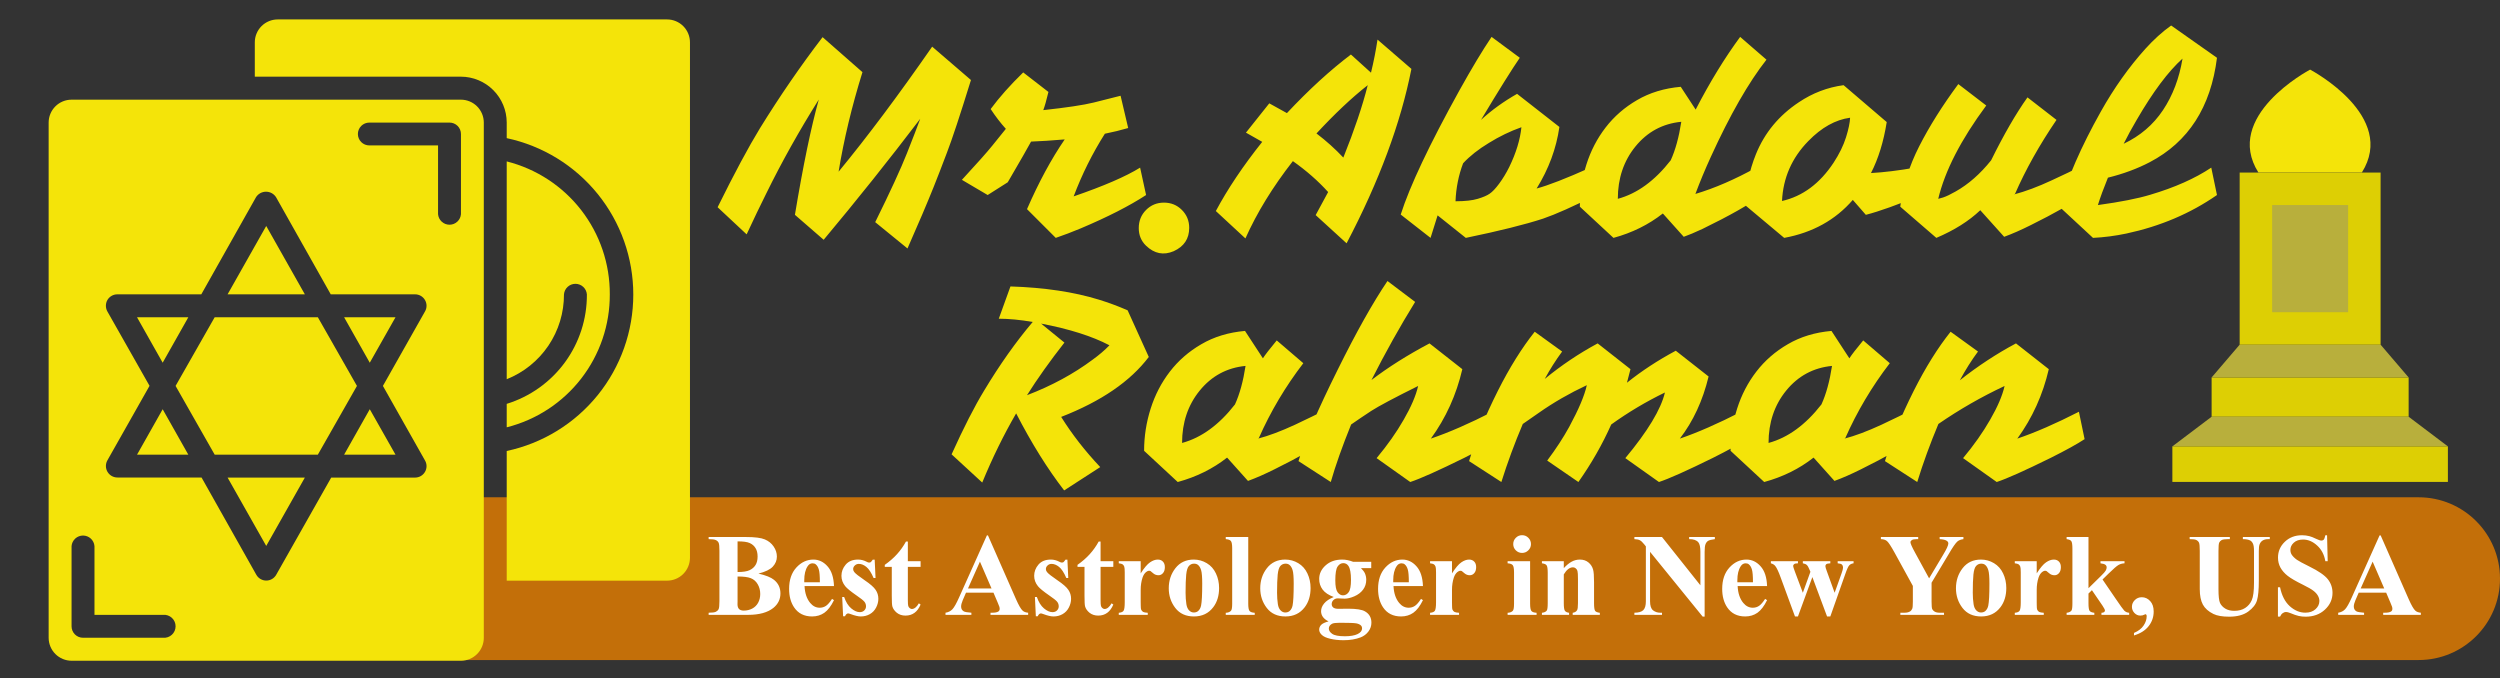
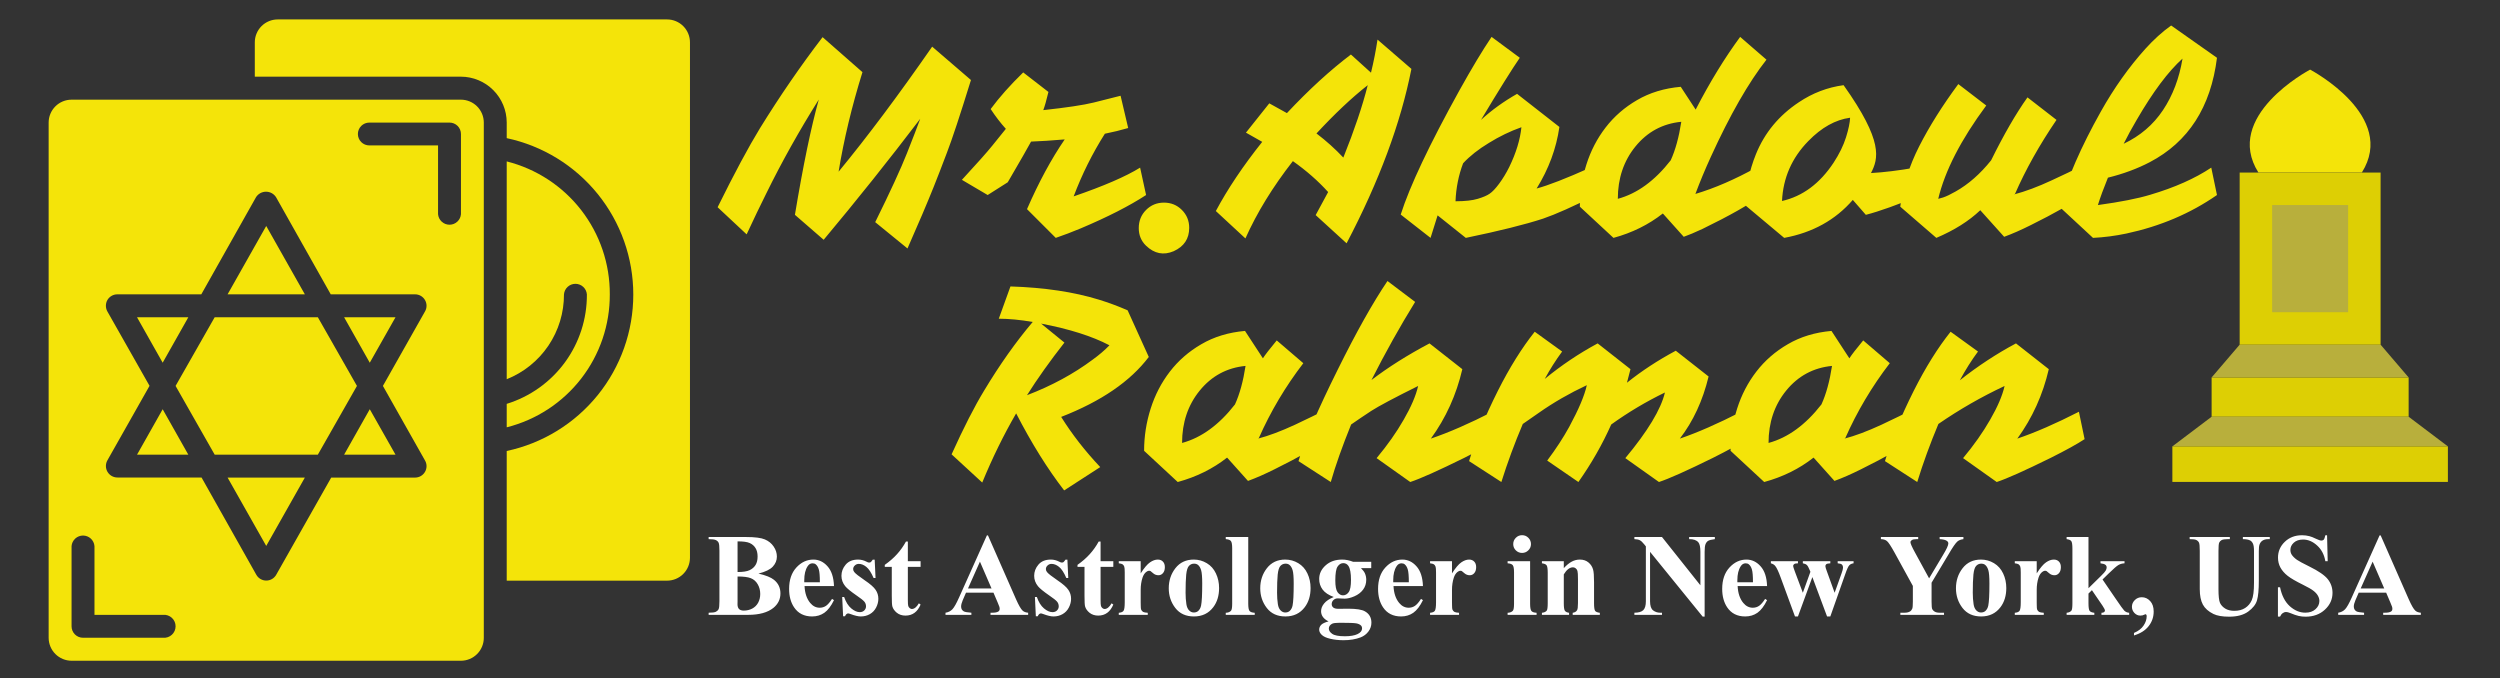
<svg xmlns="http://www.w3.org/2000/svg" width="553" height="150" viewBox="0 0 553 150" fill="none">
  <rect x="0" y="0" width="553" height="150" fill="#333333" stroke="none" />
  <g clip-path="url(#clip0_1797_265)">
-     <path d="M92 110H535C544.941 110 553 118.059 553 128C553 137.941 544.941 146 535 146H92V110Z" fill="#C36F09" />
    <g clip-path="url(#clip1_1797_265)">
      <path d="M70.307 70.175H47.488L38.838 85.365L47.488 100.571H70.307L78.957 85.365L70.307 70.175ZM58.889 49.986L50.342 65.106H67.435L58.889 49.986ZM87.486 100.571L81.794 90.52L76.119 100.571H87.486ZM58.889 120.76L67.435 105.64H50.342L58.889 120.76ZM147.551 4.297H61.432C60.087 4.297 58.798 4.831 57.847 5.782C56.897 6.732 56.363 8.021 56.363 9.366V16.96H101.948C104.636 16.965 107.212 18.035 109.112 19.935C111.012 21.835 112.082 24.411 112.086 27.098V30.558C120.009 32.248 127.112 36.606 132.208 42.904C137.303 49.202 140.084 57.057 140.084 65.158C140.084 73.259 137.303 81.115 132.208 87.413C127.112 93.71 120.009 98.068 112.086 99.758V128.442H147.551C148.217 128.442 148.876 128.311 149.491 128.056C150.106 127.801 150.665 127.428 151.135 126.957C151.606 126.486 151.979 125.928 152.234 125.313C152.489 124.698 152.62 124.038 152.62 123.373V9.383C152.622 8.716 152.493 8.055 152.239 7.438C151.985 6.821 151.612 6.26 151.141 5.788C150.671 5.315 150.111 4.94 149.495 4.684C148.879 4.429 148.218 4.297 147.551 4.297Z" fill="#F4E409" />
      <path d="M87.485 70.182H76.119L81.793 80.233L87.485 70.182ZM134.887 65.113C134.921 58.368 132.694 51.805 128.561 46.474C124.428 41.143 118.627 37.351 112.086 35.703V83.884C115.838 82.389 119.053 79.799 121.312 76.451C123.571 73.103 124.768 69.152 124.749 65.113C124.802 64.477 125.092 63.884 125.561 63.452C126.031 63.02 126.646 62.78 127.284 62.78C127.922 62.78 128.537 63.02 129.006 63.452C129.476 63.884 129.766 64.477 129.818 65.113C129.855 70.519 128.151 75.793 124.957 80.156C121.764 84.518 117.251 87.736 112.086 89.333V94.523C118.626 92.873 124.424 89.08 128.557 83.749C132.69 78.419 134.918 71.858 134.887 65.113Z" fill="#F4E409" />
      <path d="M101.948 146.157C102.614 146.157 103.273 146.026 103.888 145.771C104.503 145.516 105.062 145.143 105.532 144.672C106.003 144.202 106.376 143.643 106.631 143.028C106.886 142.413 107.017 141.754 107.017 141.088V27.116C107.017 26.45 106.886 25.791 106.631 25.176C106.376 24.561 106.003 24.002 105.532 23.532C105.062 23.061 104.503 22.688 103.888 22.433C103.273 22.178 102.614 22.047 101.948 22.047H15.829C14.484 22.047 13.195 22.581 12.244 23.532C11.294 24.482 10.76 25.771 10.76 27.116V141.105C10.769 142.445 11.306 143.728 12.255 144.674C13.205 145.619 14.489 146.153 15.829 146.157H101.948ZM81.69 27.116H99.422C99.755 27.113 100.086 27.177 100.394 27.303C100.703 27.429 100.983 27.615 101.219 27.849C101.456 28.084 101.643 28.363 101.771 28.671C101.899 28.979 101.965 29.308 101.965 29.642V47.374C101.913 48.01 101.623 48.603 101.153 49.035C100.684 49.468 100.069 49.708 99.431 49.708C98.793 49.708 98.178 49.468 97.708 49.035C97.239 48.603 96.949 48.01 96.897 47.374V32.167H81.69C81.02 32.167 80.377 31.901 79.904 31.428C79.43 30.954 79.164 30.311 79.164 29.642C79.164 28.972 79.43 28.329 79.904 27.856C80.377 27.382 81.02 27.116 81.69 27.116ZM23.752 68.895C23.535 68.51 23.422 68.075 23.422 67.632C23.422 67.19 23.535 66.755 23.752 66.37C23.976 65.985 24.297 65.666 24.682 65.445C25.068 65.223 25.505 65.107 25.949 65.107H44.529L56.639 43.603C56.878 43.235 57.205 42.933 57.59 42.724C57.975 42.514 58.407 42.405 58.845 42.405C59.283 42.405 59.715 42.514 60.1 42.724C60.485 42.933 60.812 43.235 61.051 43.603L73.161 65.107H91.828C92.27 65.108 92.704 65.225 93.086 65.447C93.469 65.668 93.786 65.987 94.007 66.37C94.233 66.752 94.351 67.188 94.351 67.632C94.351 68.076 94.233 68.513 94.007 68.895L84.7 85.365L94.007 101.852C94.233 102.235 94.351 102.671 94.351 103.115C94.351 103.559 94.233 103.995 94.007 104.378C93.786 104.76 93.469 105.079 93.086 105.3C92.704 105.522 92.27 105.639 91.828 105.64H73.265L61.103 127.127C60.884 127.52 60.564 127.847 60.176 128.075C59.788 128.302 59.347 128.422 58.897 128.422C58.447 128.422 58.006 128.302 57.618 128.075C57.23 127.847 56.91 127.52 56.691 127.127L44.581 105.623H25.966C25.523 105.623 25.087 105.506 24.702 105.285C24.318 105.064 23.997 104.746 23.774 104.363C23.55 103.98 23.43 103.545 23.426 103.102C23.422 102.658 23.535 102.221 23.752 101.834L33.077 85.348L23.752 68.895ZM15.829 120.795C15.881 120.159 16.171 119.566 16.641 119.134C17.11 118.702 17.725 118.462 18.363 118.462C19.001 118.462 19.616 118.702 20.086 119.134C20.555 119.566 20.845 120.159 20.898 120.795V136.002H36.087C36.437 135.973 36.79 136.017 37.123 136.131C37.455 136.245 37.76 136.427 38.019 136.666C38.278 136.904 38.484 137.193 38.626 137.515C38.767 137.837 38.84 138.185 38.84 138.536C38.84 138.888 38.767 139.236 38.626 139.558C38.484 139.88 38.278 140.169 38.019 140.407C37.76 140.645 37.455 140.827 37.123 140.942C36.79 141.056 36.437 141.1 36.087 141.071H18.355C18.021 141.071 17.691 141.005 17.384 140.877C17.076 140.749 16.797 140.561 16.562 140.325C16.328 140.089 16.142 139.808 16.016 139.5C15.89 139.191 15.826 138.861 15.829 138.528V120.795Z" fill="#F4E409" />
      <path d="M35.983 90.525L30.309 100.576H41.657L35.983 90.525ZM30.309 70.18L35.983 80.231L41.657 70.18H30.309Z" fill="#F4E409" />
    </g>
    <path d="M167.771 126.876C169.404 127.257 170.551 127.718 171.211 128.26C172.159 129.03 172.633 130.029 172.633 131.256C172.633 132.551 172.112 133.622 171.071 134.468C169.793 135.492 167.936 136.004 165.498 136.004H156.751V135.534C157.547 135.534 158.084 135.462 158.363 135.318C158.651 135.166 158.85 134.971 158.96 134.734C159.078 134.497 159.138 133.914 159.138 132.983V121.811C159.138 120.88 159.078 120.296 158.96 120.059C158.85 119.813 158.651 119.619 158.363 119.475C158.076 119.331 157.538 119.259 156.751 119.259V118.789H165.003C166.975 118.789 168.371 118.967 169.192 119.322C170.013 119.669 170.661 120.194 171.135 120.897C171.609 121.591 171.846 122.331 171.846 123.118C171.846 123.948 171.545 124.688 170.944 125.34C170.343 125.983 169.285 126.495 167.771 126.876ZM163.149 126.533C164.351 126.533 165.236 126.398 165.803 126.127C166.378 125.856 166.818 125.475 167.123 124.984C167.428 124.494 167.58 123.867 167.58 123.106C167.58 122.344 167.428 121.722 167.123 121.239C166.827 120.748 166.399 120.376 165.841 120.122C165.282 119.868 164.385 119.746 163.149 119.754V126.533ZM163.149 127.524V133.046L163.137 133.681C163.137 134.138 163.251 134.485 163.479 134.722C163.716 134.95 164.063 135.065 164.521 135.065C165.198 135.065 165.82 134.916 166.387 134.62C166.962 134.316 167.402 133.88 167.707 133.313C168.012 132.737 168.164 132.098 168.164 131.396C168.164 130.592 167.978 129.872 167.605 129.237C167.233 128.594 166.721 128.146 166.069 127.892C165.418 127.638 164.444 127.515 163.149 127.524ZM184.478 129.644H177.965C178.041 131.218 178.46 132.462 179.222 133.376C179.806 134.079 180.508 134.43 181.329 134.43C181.837 134.43 182.298 134.29 182.713 134.011C183.128 133.723 183.572 133.211 184.046 132.475L184.478 132.754C183.834 134.066 183.123 134.997 182.345 135.547C181.566 136.089 180.665 136.359 179.641 136.359C177.88 136.359 176.547 135.682 175.642 134.328C174.914 133.236 174.55 131.882 174.55 130.266C174.55 128.285 175.083 126.711 176.149 125.543C177.224 124.367 178.481 123.778 179.92 123.778C181.122 123.778 182.163 124.274 183.043 125.264C183.932 126.246 184.41 127.705 184.478 129.644ZM181.354 128.793C181.354 127.43 181.278 126.495 181.126 125.987C180.982 125.48 180.754 125.094 180.44 124.832C180.263 124.68 180.026 124.604 179.729 124.604C179.289 124.604 178.93 124.819 178.65 125.251C178.151 126.004 177.901 127.037 177.901 128.349V128.793H181.354ZM193.479 123.804L193.669 127.854H193.237C192.721 126.652 192.184 125.831 191.625 125.391C191.075 124.951 190.525 124.731 189.975 124.731C189.628 124.731 189.331 124.849 189.086 125.086C188.84 125.315 188.718 125.581 188.718 125.886C188.718 126.114 188.802 126.334 188.972 126.546C189.243 126.893 190 127.49 191.244 128.336C192.488 129.174 193.305 129.889 193.694 130.482C194.092 131.066 194.291 131.721 194.291 132.449C194.291 133.109 194.126 133.757 193.796 134.392C193.466 135.026 193 135.513 192.399 135.852C191.799 136.19 191.134 136.359 190.406 136.359C189.839 136.359 189.082 136.182 188.134 135.826C187.88 135.733 187.706 135.687 187.613 135.687C187.334 135.687 187.101 135.898 186.915 136.321H186.496L186.293 132.056H186.725C187.105 133.173 187.626 134.011 188.286 134.569C188.955 135.128 189.585 135.407 190.178 135.407C190.584 135.407 190.914 135.285 191.168 135.039C191.43 134.785 191.562 134.481 191.562 134.125C191.562 133.719 191.435 133.368 191.181 133.071C190.927 132.775 190.36 132.327 189.479 131.726C188.185 130.829 187.347 130.143 186.966 129.669C186.407 128.975 186.128 128.209 186.128 127.371C186.128 126.457 186.441 125.632 187.067 124.896C187.702 124.151 188.616 123.778 189.81 123.778C190.453 123.778 191.075 123.935 191.676 124.248C191.904 124.375 192.09 124.439 192.234 124.439C192.387 124.439 192.509 124.409 192.603 124.35C192.696 124.282 192.844 124.1 193.047 123.804H193.479ZM200.816 119.792V124.134H203.635V125.391H200.816V132.716C200.816 133.401 200.846 133.846 200.905 134.049C200.973 134.244 201.087 134.404 201.248 134.531C201.409 134.65 201.557 134.709 201.692 134.709C202.243 134.709 202.763 134.29 203.254 133.452L203.635 133.732C202.949 135.357 201.836 136.169 200.296 136.169C199.543 136.169 198.904 135.962 198.379 135.547C197.863 135.124 197.533 134.654 197.389 134.138C197.304 133.85 197.262 133.071 197.262 131.802V125.391H195.713V124.946C196.779 124.193 197.685 123.402 198.43 122.572C199.183 121.743 199.839 120.816 200.397 119.792H200.816ZM219.758 131.104H213.677L212.953 132.779C212.716 133.338 212.598 133.799 212.598 134.163C212.598 134.646 212.792 135.001 213.182 135.23C213.41 135.365 213.973 135.467 214.87 135.534V136.004H209.145V135.534C209.762 135.441 210.27 135.187 210.668 134.773C211.066 134.349 211.557 133.482 212.141 132.17L218.298 118.434H218.539L224.747 132.551C225.34 133.888 225.826 134.73 226.207 135.077C226.495 135.34 226.901 135.492 227.426 135.534V136.004H219.098V135.534H219.44C220.109 135.534 220.579 135.441 220.85 135.255C221.036 135.12 221.129 134.925 221.129 134.671C221.129 134.519 221.104 134.362 221.053 134.201C221.036 134.125 220.909 133.808 220.672 133.249L219.758 131.104ZM219.326 130.164L216.762 124.235L214.121 130.164H219.326ZM236.109 123.804L236.3 127.854H235.868C235.352 126.652 234.814 125.831 234.256 125.391C233.706 124.951 233.156 124.731 232.605 124.731C232.258 124.731 231.962 124.849 231.717 125.086C231.471 125.315 231.349 125.581 231.349 125.886C231.349 126.114 231.433 126.334 231.603 126.546C231.873 126.893 232.631 127.49 233.875 128.336C235.119 129.174 235.936 129.889 236.325 130.482C236.723 131.066 236.922 131.721 236.922 132.449C236.922 133.109 236.757 133.757 236.427 134.392C236.097 135.026 235.631 135.513 235.03 135.852C234.429 136.19 233.765 136.359 233.037 136.359C232.47 136.359 231.713 136.182 230.765 135.826C230.511 135.733 230.337 135.687 230.244 135.687C229.965 135.687 229.732 135.898 229.546 136.321H229.127L228.924 132.056H229.355C229.736 133.173 230.257 134.011 230.917 134.569C231.586 135.128 232.216 135.407 232.809 135.407C233.215 135.407 233.545 135.285 233.799 135.039C234.061 134.785 234.192 134.481 234.192 134.125C234.192 133.719 234.065 133.368 233.812 133.071C233.558 132.775 232.991 132.327 232.11 131.726C230.815 130.829 229.978 130.143 229.597 129.669C229.038 128.975 228.759 128.209 228.759 127.371C228.759 126.457 229.072 125.632 229.698 124.896C230.333 124.151 231.247 123.778 232.44 123.778C233.084 123.778 233.706 123.935 234.307 124.248C234.535 124.375 234.721 124.439 234.865 124.439C235.018 124.439 235.14 124.409 235.233 124.35C235.326 124.282 235.475 124.1 235.678 123.804H236.109ZM243.447 119.792V124.134H246.266V125.391H243.447V132.716C243.447 133.401 243.477 133.846 243.536 134.049C243.604 134.244 243.718 134.404 243.879 134.531C244.04 134.65 244.188 134.709 244.323 134.709C244.873 134.709 245.394 134.29 245.885 133.452L246.266 133.732C245.58 135.357 244.467 136.169 242.927 136.169C242.174 136.169 241.535 135.962 241.01 135.547C240.493 135.124 240.163 134.654 240.02 134.138C239.935 133.85 239.893 133.071 239.893 131.802V125.391H238.344V124.946C239.41 124.193 240.316 123.402 241.061 122.572C241.814 121.743 242.47 120.816 243.028 119.792H243.447ZM252.321 124.134V126.825C253.108 125.598 253.798 124.786 254.391 124.388C254.983 123.982 255.554 123.778 256.104 123.778C256.578 123.778 256.955 123.927 257.234 124.223C257.522 124.511 257.666 124.921 257.666 125.454C257.666 126.021 257.526 126.461 257.247 126.775C256.976 127.088 256.646 127.244 256.257 127.244C255.808 127.244 255.419 127.1 255.089 126.813C254.759 126.525 254.564 126.364 254.505 126.33C254.42 126.279 254.323 126.254 254.213 126.254C253.967 126.254 253.735 126.347 253.515 126.533C253.168 126.821 252.905 127.232 252.728 127.765C252.457 128.586 252.321 129.491 252.321 130.482V133.211L252.334 133.922C252.334 134.404 252.364 134.713 252.423 134.849C252.524 135.077 252.673 135.247 252.867 135.357C253.07 135.458 253.409 135.522 253.883 135.547V136.004H247.472V135.547C247.988 135.505 248.335 135.365 248.513 135.128C248.699 134.883 248.792 134.244 248.792 133.211V126.648C248.792 125.97 248.758 125.539 248.69 125.353C248.606 125.116 248.483 124.942 248.322 124.832C248.161 124.722 247.878 124.646 247.472 124.604V124.134H252.321ZM264.064 123.778C265.097 123.778 266.058 124.045 266.946 124.578C267.835 125.111 268.508 125.869 268.965 126.851C269.43 127.832 269.663 128.907 269.663 130.075C269.663 131.76 269.236 133.169 268.381 134.303C267.348 135.674 265.922 136.359 264.103 136.359C262.317 136.359 260.941 135.733 259.977 134.481C259.012 133.228 258.529 131.776 258.529 130.126C258.529 128.425 259.02 126.944 260.002 125.683C260.992 124.413 262.346 123.778 264.064 123.778ZM264.115 124.68C263.684 124.68 263.311 124.845 262.998 125.175C262.693 125.497 262.49 126.14 262.389 127.105C262.296 128.061 262.249 129.394 262.249 131.104C262.249 132.009 262.308 132.856 262.427 133.643C262.52 134.244 262.719 134.701 263.023 135.014C263.328 135.327 263.675 135.483 264.064 135.483C264.445 135.483 264.763 135.378 265.017 135.166C265.347 134.878 265.567 134.476 265.677 133.96C265.846 133.156 265.931 131.531 265.931 129.085C265.931 127.646 265.85 126.66 265.689 126.127C265.529 125.585 265.292 125.192 264.979 124.946C264.758 124.769 264.471 124.68 264.115 124.68ZM276.112 118.789V133.541C276.112 134.379 276.21 134.916 276.404 135.153C276.599 135.382 276.98 135.513 277.547 135.547V136.004H271.136V135.547C271.66 135.53 272.05 135.378 272.304 135.09C272.473 134.895 272.558 134.379 272.558 133.541V121.252C272.558 120.423 272.46 119.894 272.266 119.665C272.071 119.428 271.694 119.293 271.136 119.259V118.789H276.112ZM284.301 123.778C285.333 123.778 286.294 124.045 287.183 124.578C288.071 125.111 288.744 125.869 289.201 126.851C289.667 127.832 289.899 128.907 289.899 130.075C289.899 131.76 289.472 133.169 288.617 134.303C287.585 135.674 286.159 136.359 284.339 136.359C282.553 136.359 281.178 135.733 280.213 134.481C279.248 133.228 278.766 131.776 278.766 130.126C278.766 128.425 279.257 126.944 280.238 125.683C281.229 124.413 282.583 123.778 284.301 123.778ZM284.352 124.68C283.92 124.68 283.548 124.845 283.234 125.175C282.93 125.497 282.727 126.14 282.625 127.105C282.532 128.061 282.485 129.394 282.485 131.104C282.485 132.009 282.545 132.856 282.663 133.643C282.756 134.244 282.955 134.701 283.26 135.014C283.564 135.327 283.911 135.483 284.301 135.483C284.682 135.483 284.999 135.378 285.253 135.166C285.583 134.878 285.803 134.476 285.913 133.96C286.082 133.156 286.167 131.531 286.167 129.085C286.167 127.646 286.087 126.66 285.926 126.127C285.765 125.585 285.528 125.192 285.215 124.946C284.995 124.769 284.707 124.68 284.352 124.68ZM299.319 124.274H303.318V125.67H301.046C301.461 126.085 301.748 126.461 301.909 126.8C302.112 127.257 302.214 127.735 302.214 128.234C302.214 129.081 301.977 129.817 301.503 130.443C301.037 131.061 300.398 131.548 299.586 131.903C298.782 132.25 298.067 132.424 297.44 132.424C297.39 132.424 296.882 132.403 295.917 132.36C295.536 132.36 295.215 132.487 294.952 132.741C294.698 132.987 294.571 133.283 294.571 133.63C294.571 133.935 294.686 134.184 294.914 134.379C295.151 134.574 295.532 134.671 296.057 134.671L298.253 134.646C300.03 134.646 301.253 134.84 301.922 135.23C302.878 135.771 303.356 136.605 303.356 137.731C303.356 138.45 303.136 139.102 302.696 139.686C302.256 140.278 301.676 140.714 300.957 140.993C299.865 141.408 298.608 141.615 297.187 141.615C296.12 141.615 295.147 141.51 294.267 141.298C293.386 141.095 292.756 140.807 292.375 140.435C291.994 140.071 291.804 139.686 291.804 139.279C291.804 138.89 291.948 138.539 292.235 138.226C292.532 137.921 293.077 137.663 293.873 137.451C292.773 136.91 292.223 136.156 292.223 135.192C292.223 134.608 292.447 134.04 292.896 133.49C293.344 132.94 294.055 132.462 295.028 132.056C293.894 131.641 293.073 131.095 292.565 130.418C292.058 129.741 291.804 128.958 291.804 128.069C291.804 126.91 292.278 125.907 293.226 125.061C294.174 124.206 295.392 123.778 296.882 123.778C297.669 123.778 298.481 123.943 299.319 124.274ZM297.123 124.566C296.632 124.566 296.217 124.815 295.879 125.315C295.54 125.805 295.371 126.83 295.371 128.387C295.371 129.648 295.536 130.515 295.866 130.989C296.205 131.455 296.603 131.688 297.06 131.688C297.567 131.688 297.991 131.455 298.329 130.989C298.668 130.524 298.837 129.618 298.837 128.273C298.837 126.758 298.646 125.725 298.266 125.175C297.995 124.769 297.614 124.566 297.123 124.566ZM296.374 137.756C295.511 137.756 294.939 137.828 294.66 137.972C294.178 138.234 293.937 138.59 293.937 139.038C293.937 139.47 294.186 139.859 294.686 140.206C295.185 140.562 296.124 140.739 297.504 140.739C298.68 140.739 299.603 140.583 300.271 140.27C300.949 139.956 301.287 139.516 301.287 138.949C301.287 138.738 301.224 138.56 301.097 138.416C300.868 138.162 300.521 137.989 300.056 137.896C299.599 137.803 298.371 137.756 296.374 137.756ZM314.757 129.644H308.244C308.32 131.218 308.739 132.462 309.501 133.376C310.085 134.079 310.787 134.43 311.608 134.43C312.116 134.43 312.577 134.29 312.992 134.011C313.407 133.723 313.851 133.211 314.325 132.475L314.757 132.754C314.114 134.066 313.403 134.997 312.624 135.547C311.845 136.089 310.944 136.359 309.92 136.359C308.16 136.359 306.826 135.682 305.921 134.328C305.193 133.236 304.829 131.882 304.829 130.266C304.829 128.285 305.362 126.711 306.429 125.543C307.504 124.367 308.76 123.778 310.199 123.778C311.401 123.778 312.442 124.274 313.322 125.264C314.211 126.246 314.689 127.705 314.757 129.644ZM311.634 128.793C311.634 127.43 311.558 126.495 311.405 125.987C311.261 125.48 311.033 125.094 310.72 124.832C310.542 124.68 310.305 124.604 310.009 124.604C309.569 124.604 309.209 124.819 308.93 125.251C308.43 126.004 308.181 127.037 308.181 128.349V128.793H311.634ZM321.181 124.134V126.825C321.968 125.598 322.658 124.786 323.25 124.388C323.842 123.982 324.414 123.778 324.964 123.778C325.438 123.778 325.814 123.927 326.094 124.223C326.382 124.511 326.525 124.921 326.525 125.454C326.525 126.021 326.386 126.461 326.106 126.775C325.836 127.088 325.506 127.244 325.116 127.244C324.668 127.244 324.278 127.1 323.948 126.813C323.618 126.525 323.424 126.364 323.364 126.33C323.28 126.279 323.182 126.254 323.072 126.254C322.827 126.254 322.594 126.347 322.374 126.533C322.027 126.821 321.765 127.232 321.587 127.765C321.316 128.586 321.181 129.491 321.181 130.482V133.211L321.193 133.922C321.193 134.404 321.223 134.713 321.282 134.849C321.384 135.077 321.532 135.247 321.727 135.357C321.93 135.458 322.268 135.522 322.742 135.547V136.004H316.331V135.547C316.847 135.505 317.194 135.365 317.372 135.128C317.558 134.883 317.651 134.244 317.651 133.211V126.648C317.651 125.97 317.618 125.539 317.55 125.353C317.465 125.116 317.342 124.942 317.182 124.832C317.021 124.722 316.737 124.646 316.331 124.604V124.134H321.181ZM336.682 118.383C337.232 118.383 337.697 118.578 338.078 118.967C338.459 119.348 338.649 119.809 338.649 120.351C338.649 120.892 338.455 121.354 338.065 121.734C337.685 122.115 337.223 122.306 336.682 122.306C336.14 122.306 335.679 122.115 335.298 121.734C334.917 121.354 334.727 120.892 334.727 120.351C334.727 119.809 334.917 119.348 335.298 118.967C335.679 118.578 336.14 118.383 336.682 118.383ZM338.459 124.134V133.541C338.459 134.379 338.556 134.916 338.751 135.153C338.946 135.382 339.326 135.513 339.894 135.547V136.004H333.482V135.547C334.007 135.53 334.396 135.378 334.65 135.09C334.82 134.895 334.904 134.379 334.904 133.541V126.609C334.904 125.772 334.807 125.238 334.612 125.01C334.418 124.773 334.041 124.637 333.482 124.604V124.134H338.459ZM345.911 124.134V125.67C346.521 125.01 347.104 124.532 347.663 124.235C348.222 123.931 348.823 123.778 349.466 123.778C350.236 123.778 350.875 123.994 351.383 124.426C351.891 124.849 352.229 125.378 352.398 126.013C352.534 126.495 352.602 127.422 352.602 128.793V133.414C352.602 134.328 352.682 134.9 352.843 135.128C353.012 135.348 353.359 135.488 353.884 135.547V136.004H347.879V135.547C348.327 135.488 348.649 135.302 348.844 134.988C348.979 134.777 349.047 134.252 349.047 133.414V128.133C349.047 127.16 349.009 126.546 348.933 126.292C348.856 126.038 348.725 125.844 348.539 125.708C348.361 125.564 348.162 125.492 347.942 125.492C347.215 125.492 346.537 126.013 345.911 127.054V133.414C345.911 134.303 345.992 134.866 346.152 135.103C346.322 135.34 346.631 135.488 347.079 135.547V136.004H341.074V135.547C341.574 135.496 341.929 135.335 342.141 135.065C342.285 134.878 342.356 134.328 342.356 133.414V126.711C342.356 125.814 342.272 125.255 342.103 125.035C341.942 124.815 341.599 124.671 341.074 124.604V124.134H345.911ZM367.633 118.789L376.126 129.466V122.065C376.126 121.032 375.978 120.334 375.682 119.97C375.275 119.479 374.594 119.242 373.638 119.259V118.789H379.325V119.259C378.597 119.352 378.106 119.475 377.853 119.627C377.607 119.771 377.412 120.012 377.269 120.351C377.133 120.681 377.065 121.252 377.065 122.065V136.398H376.634L364.992 122.065V133.008C364.992 133.998 365.216 134.667 365.665 135.014C366.122 135.361 366.643 135.534 367.227 135.534H367.633V136.004H361.526V135.534C362.474 135.526 363.134 135.331 363.507 134.95C363.879 134.569 364.065 133.922 364.065 133.008V120.858L363.697 120.401C363.333 119.944 363.012 119.644 362.732 119.5C362.453 119.356 362.051 119.276 361.526 119.259V118.789H367.633ZM390.878 129.644H384.365C384.441 131.218 384.86 132.462 385.622 133.376C386.206 134.079 386.909 134.43 387.729 134.43C388.237 134.43 388.699 134.29 389.113 134.011C389.528 133.723 389.972 133.211 390.446 132.475L390.878 132.754C390.235 134.066 389.524 134.997 388.745 135.547C387.966 136.089 387.065 136.359 386.041 136.359C384.281 136.359 382.948 135.682 382.042 134.328C381.314 133.236 380.95 131.882 380.95 130.266C380.95 128.285 381.483 126.711 382.55 125.543C383.625 124.367 384.882 123.778 386.32 123.778C387.522 123.778 388.563 124.274 389.443 125.264C390.332 126.246 390.81 127.705 390.878 129.644ZM387.755 128.793C387.755 127.43 387.679 126.495 387.526 125.987C387.382 125.48 387.154 125.094 386.841 124.832C386.663 124.68 386.426 124.604 386.13 124.604C385.69 124.604 385.33 124.819 385.051 125.251C384.551 126.004 384.302 127.037 384.302 128.349V128.793H387.755ZM404.145 136.359L400.895 127.65L397.708 136.359H397.048L393.887 127.752C393.413 126.44 393.011 125.585 392.681 125.188C392.469 124.917 392.147 124.722 391.716 124.604V124.134H397.708V124.604C397.302 124.604 397.022 124.663 396.87 124.781C396.718 124.9 396.642 125.035 396.642 125.188C396.642 125.331 396.777 125.763 397.048 126.483L398.787 131.116L400.463 126.483L400.336 126.178C400.082 125.543 399.858 125.141 399.663 124.972C399.477 124.794 399.185 124.671 398.787 124.604V124.134H404.868V124.604C404.394 124.629 404.094 124.697 403.967 124.807C403.84 124.908 403.776 125.056 403.776 125.251C403.776 125.437 403.899 125.848 404.145 126.483L405.82 131.116L407.344 126.851C407.564 126.241 407.674 125.827 407.674 125.607C407.674 125.276 407.593 125.035 407.433 124.883C407.272 124.731 406.959 124.637 406.493 124.604V124.134H410.01V124.604C409.62 124.654 409.312 124.794 409.083 125.023C408.854 125.243 408.558 125.877 408.194 126.927L404.868 136.359H404.145ZM434.309 118.789V119.259C433.742 119.335 433.306 119.5 433.001 119.754C432.578 120.109 431.909 121.079 430.995 122.661L427.263 128.895V133.059C427.263 133.947 427.309 134.502 427.402 134.722C427.495 134.933 427.677 135.124 427.948 135.293C428.228 135.454 428.596 135.534 429.053 135.534H430.018V136.004H420.356V135.534H421.258C421.766 135.534 422.168 135.445 422.464 135.268C422.684 135.149 422.857 134.946 422.984 134.658C423.077 134.455 423.124 133.922 423.124 133.059V129.606L419.074 122.23C418.27 120.774 417.703 119.919 417.373 119.665C417.043 119.403 416.603 119.267 416.053 119.259V118.789H424.305V119.259H423.937C423.437 119.259 423.086 119.331 422.883 119.475C422.688 119.619 422.591 119.771 422.591 119.932C422.591 120.236 422.929 121.002 423.606 122.23L426.717 127.93L429.814 122.737C430.585 121.468 430.97 120.626 430.97 120.211C430.97 119.983 430.86 119.792 430.64 119.64C430.352 119.428 429.823 119.301 429.053 119.259V118.789H434.309ZM438.193 123.778C439.226 123.778 440.187 124.045 441.075 124.578C441.964 125.111 442.637 125.869 443.094 126.851C443.559 127.832 443.792 128.907 443.792 130.075C443.792 131.76 443.365 133.169 442.51 134.303C441.477 135.674 440.051 136.359 438.231 136.359C436.446 136.359 435.07 135.733 434.105 134.481C433.141 133.228 432.658 131.776 432.658 130.126C432.658 128.425 433.149 126.944 434.131 125.683C435.121 124.413 436.475 123.778 438.193 123.778ZM438.244 124.68C437.812 124.68 437.44 124.845 437.127 125.175C436.822 125.497 436.619 126.14 436.518 127.105C436.424 128.061 436.378 129.394 436.378 131.104C436.378 132.009 436.437 132.856 436.556 133.643C436.649 134.244 436.848 134.701 437.152 135.014C437.457 135.327 437.804 135.483 438.193 135.483C438.574 135.483 438.892 135.378 439.146 135.166C439.476 134.878 439.696 134.476 439.806 133.96C439.975 133.156 440.06 131.531 440.06 129.085C440.06 127.646 439.979 126.66 439.818 126.127C439.658 125.585 439.421 125.192 439.107 124.946C438.887 124.769 438.6 124.68 438.244 124.68ZM450.521 124.134V126.825C451.308 125.598 451.997 124.786 452.59 124.388C453.182 123.982 453.754 123.778 454.304 123.778C454.778 123.778 455.154 123.927 455.434 124.223C455.721 124.511 455.865 124.921 455.865 125.454C455.865 126.021 455.726 126.461 455.446 126.775C455.175 127.088 454.845 127.244 454.456 127.244C454.007 127.244 453.618 127.1 453.288 126.813C452.958 126.525 452.763 126.364 452.704 126.33C452.619 126.279 452.522 126.254 452.412 126.254C452.167 126.254 451.934 126.347 451.714 126.533C451.367 126.821 451.104 127.232 450.927 127.765C450.656 128.586 450.521 129.491 450.521 130.482V133.211L450.533 133.922C450.533 134.404 450.563 134.713 450.622 134.849C450.724 135.077 450.872 135.247 451.066 135.357C451.27 135.458 451.608 135.522 452.082 135.547V136.004H445.671V135.547C446.187 135.505 446.534 135.365 446.712 135.128C446.898 134.883 446.991 134.244 446.991 133.211V126.648C446.991 125.97 446.957 125.539 446.89 125.353C446.805 125.116 446.682 124.942 446.521 124.832C446.361 124.722 446.077 124.646 445.671 124.604V124.134H450.521ZM461.972 118.789V130.113L464.727 127.409C465.294 126.859 465.645 126.461 465.78 126.216C465.924 125.97 465.996 125.733 465.996 125.505C465.996 125.276 465.903 125.086 465.717 124.934C465.531 124.781 465.167 124.671 464.625 124.604V124.134H469.944V124.604C469.437 124.629 468.992 124.752 468.611 124.972C468.23 125.183 467.486 125.831 466.377 126.914L465.082 128.184L467.875 132.272C469.001 133.93 469.669 134.861 469.881 135.065C470.169 135.352 470.533 135.513 470.973 135.547V136.004H464.841V135.547C465.112 135.547 465.306 135.496 465.425 135.395C465.552 135.293 465.615 135.183 465.615 135.065C465.615 134.87 465.438 134.51 465.082 133.985L462.733 130.545L461.972 131.294V133.427C461.972 134.332 462.056 134.9 462.226 135.128C462.395 135.348 462.742 135.488 463.267 135.547V136.004H457.135V135.547C457.634 135.496 457.99 135.335 458.201 135.065C458.345 134.878 458.417 134.332 458.417 133.427V121.366C458.417 120.469 458.332 119.911 458.163 119.691C458.002 119.47 457.66 119.327 457.135 119.259V118.789H461.972ZM472.039 140.562V140.003C473.021 139.58 473.732 139.03 474.172 138.353C474.62 137.684 474.845 136.998 474.845 136.296C474.845 136.152 474.815 136.042 474.756 135.966C474.697 135.898 474.637 135.864 474.578 135.864C474.527 135.864 474.451 135.894 474.35 135.953C474.104 136.097 473.799 136.169 473.436 136.169C472.936 136.169 472.5 135.974 472.128 135.585C471.764 135.196 471.582 134.739 471.582 134.214C471.582 133.655 471.794 133.164 472.217 132.741C472.64 132.318 473.152 132.107 473.753 132.107C474.481 132.107 475.103 132.39 475.619 132.957C476.135 133.516 476.394 134.286 476.394 135.268C476.394 136.478 476.025 137.553 475.289 138.492C474.561 139.432 473.478 140.122 472.039 140.562ZM484.354 118.789H493.24V119.259H492.796C492.127 119.259 491.666 119.331 491.412 119.475C491.167 119.61 490.989 119.801 490.879 120.046C490.777 120.291 490.727 120.905 490.727 121.887V130.316C490.727 131.857 490.841 132.877 491.069 133.376C491.306 133.875 491.691 134.29 492.225 134.62C492.758 134.95 493.431 135.115 494.243 135.115C495.174 135.115 495.965 134.908 496.617 134.493C497.277 134.07 497.768 133.49 498.09 132.754C498.42 132.018 498.585 130.735 498.585 128.907V121.887C498.585 121.117 498.505 120.566 498.344 120.236C498.183 119.906 497.98 119.678 497.734 119.551C497.354 119.356 496.816 119.259 496.122 119.259V118.789H502.076V119.259H501.721C501.238 119.259 500.836 119.356 500.515 119.551C500.193 119.746 499.96 120.038 499.816 120.427C499.706 120.698 499.651 121.184 499.651 121.887V128.425C499.651 130.448 499.516 131.908 499.245 132.805C498.983 133.702 498.335 134.527 497.303 135.28C496.27 136.034 494.861 136.41 493.075 136.41C491.586 136.41 490.435 136.211 489.622 135.814C488.513 135.272 487.73 134.578 487.273 133.732C486.816 132.885 486.588 131.747 486.588 130.316V121.887C486.588 120.897 486.533 120.283 486.423 120.046C486.313 119.801 486.122 119.606 485.852 119.462C485.581 119.318 485.081 119.25 484.354 119.259V118.789ZM514.746 118.396L514.886 124.134H514.365C514.12 122.695 513.515 121.54 512.55 120.668C511.593 119.788 510.557 119.348 509.439 119.348C508.576 119.348 507.891 119.58 507.383 120.046C506.883 120.503 506.634 121.032 506.634 121.633C506.634 122.014 506.723 122.352 506.9 122.649C507.146 123.046 507.539 123.44 508.081 123.829C508.479 124.108 509.397 124.604 510.836 125.315C512.85 126.305 514.209 127.24 514.911 128.12C515.605 129 515.952 130.008 515.952 131.142C515.952 132.58 515.389 133.82 514.264 134.861C513.146 135.894 511.725 136.41 509.998 136.41C509.456 136.41 508.944 136.355 508.462 136.245C507.979 136.135 507.374 135.928 506.646 135.623C506.24 135.454 505.906 135.369 505.644 135.369C505.424 135.369 505.191 135.454 504.945 135.623C504.7 135.792 504.501 136.051 504.349 136.398H503.879V129.898H504.349C504.721 131.726 505.436 133.122 506.494 134.087C507.561 135.043 508.707 135.522 509.935 135.522C510.882 135.522 511.636 135.263 512.194 134.747C512.761 134.231 513.045 133.63 513.045 132.944C513.045 132.538 512.935 132.145 512.715 131.764C512.503 131.383 512.177 131.023 511.737 130.685C511.297 130.338 510.519 129.889 509.401 129.339C507.836 128.569 506.71 127.913 506.024 127.371C505.339 126.83 504.81 126.224 504.438 125.556C504.074 124.887 503.892 124.151 503.892 123.347C503.892 121.976 504.395 120.808 505.402 119.843C506.41 118.878 507.679 118.396 509.211 118.396C509.77 118.396 510.311 118.463 510.836 118.599C511.234 118.7 511.716 118.891 512.283 119.17C512.859 119.441 513.261 119.576 513.489 119.576C513.709 119.576 513.883 119.509 514.01 119.373C514.137 119.238 514.255 118.912 514.365 118.396H514.746ZM527.822 131.104H521.741L521.018 132.779C520.781 133.338 520.662 133.799 520.662 134.163C520.662 134.646 520.857 135.001 521.246 135.23C521.475 135.365 522.037 135.467 522.935 135.534V136.004H517.209V135.534C517.827 135.441 518.335 135.187 518.732 134.773C519.13 134.349 519.621 133.482 520.205 132.17L526.362 118.434H526.604L532.812 132.551C533.404 133.888 533.891 134.73 534.271 135.077C534.559 135.34 534.965 135.492 535.49 135.534V136.004H527.162V135.534H527.505C528.174 135.534 528.643 135.441 528.914 135.255C529.1 135.12 529.193 134.925 529.193 134.671C529.193 134.519 529.168 134.362 529.117 134.201C529.1 134.125 528.973 133.808 528.736 133.249L527.822 131.104ZM527.391 130.164L524.826 124.235L522.186 130.164H527.391Z" fill="white" />
-     <path d="M203.556 26.28C196.676 35.32 189.556 44.24 182.196 53.04L175.836 47.52C177.636 36.68 179.396 28.18 181.116 22.02C176.796 28.9 172.936 35.8 169.536 42.72C168.176 45.44 166.716 48.48 165.156 51.84L158.736 45.84C162.456 38.32 165.576 32.5 168.096 28.38C172.496 21.26 177.116 14.54 181.956 8.22L190.776 15.96C188.416 23.56 186.656 30.9 185.496 37.98C191.856 30.26 198.756 21.04 206.196 10.32L214.776 17.7C212.376 25.46 210.596 30.84 209.436 33.84C208.316 36.8 207.356 39.28 206.556 41.28C205.116 44.88 203.176 49.44 200.736 54.96L193.596 49.14C196.916 42.42 199.256 37.34 200.616 33.9C201.976 30.46 202.956 27.92 203.556 26.28ZM219.134 24.12C221.054 21.52 223.454 18.82 226.334 16.02L231.914 20.34C231.474 22.18 231.094 23.52 230.774 24.36C235.934 23.8 239.654 23.24 241.934 22.68C244.214 22.12 246.194 21.62 247.874 21.18L249.554 28.32C247.914 28.8 246.194 29.22 244.394 29.58C241.634 33.94 239.334 38.56 237.494 43.44C244.134 41.16 249.034 39.04 252.194 37.08L253.514 43.14C249.834 45.54 245.014 48 239.054 50.52C237.134 51.32 235.294 52.02 233.534 52.62L227.174 46.26C229.774 40.3 232.554 35.16 235.514 30.84C232.714 31.08 230.234 31.24 228.074 31.32C227.434 32.52 225.714 35.52 222.914 40.32L218.474 43.14L212.774 39.78C216.094 36.18 218.334 33.66 219.494 32.22C220.654 30.78 221.654 29.54 222.494 28.5C221.334 27.22 220.214 25.76 219.134 24.12ZM251.893 50.46C251.893 48.86 252.433 47.52 253.513 46.44C254.593 45.36 255.913 44.82 257.473 44.82C259.033 44.82 260.353 45.36 261.433 46.44C262.513 47.52 263.053 48.84 263.053 50.4C263.053 52.8 261.913 54.52 259.633 55.56C257.393 56.52 255.353 56.12 253.513 54.36C252.433 53.32 251.893 52.02 251.893 50.46ZM285.985 35.64C281.545 41.32 278.045 47.02 275.485 52.74L268.945 46.68C271.545 41.8 274.965 36.7 279.205 31.38L275.605 29.34L280.765 22.86L284.665 25.02C289.545 19.82 294.265 15.5 298.825 12.06L303.265 16.08C303.865 13.6 304.345 11.16 304.705 8.76L312.205 15.24C309.845 27.24 305.065 40.1 297.865 53.82L291.025 47.58C292.305 45.26 293.225 43.56 293.785 42.48C291.585 40.04 288.985 37.76 285.985 35.64ZM291.205 29.52C293.365 31.16 295.345 32.94 297.145 34.86C299.585 28.78 301.385 23.44 302.545 18.84C299.025 21.6 295.245 25.16 291.205 29.52ZM339.898 41.7C342.458 41.02 346.418 39.48 351.778 37.08L353.038 43.14C348.038 45.66 344.138 47.4 341.338 48.36C337.298 49.68 331.598 51.1 324.238 52.62L317.998 47.64L316.438 52.62L309.838 47.46C311.838 41.18 316.158 32.04 322.798 20.04C325.558 15.08 327.938 11.12 329.938 8.16L336.178 12.78C334.418 15.34 331.558 19.92 327.598 26.52C329.958 24.36 332.618 22.44 335.578 20.76L344.938 28.08C344.258 32.84 342.578 37.38 339.898 41.7ZM321.958 44.52C324.038 44.52 325.678 44.34 326.878 43.98C328.078 43.62 328.958 43.24 329.518 42.84C330.118 42.44 330.818 41.7 331.618 40.62C332.418 39.54 333.158 38.32 333.838 36.96C335.358 33.84 336.258 30.9 336.538 28.14C334.058 29.02 331.658 30.18 329.338 31.62C327.018 33.02 325.118 34.52 323.638 36.12C322.638 38.76 322.078 41.56 321.958 44.52ZM367.822 47.22C364.662 49.7 361.022 51.5 356.902 52.62L349.462 45.72C349.462 42.56 349.942 39.46 350.902 36.42C351.862 33.38 353.282 30.64 355.162 28.2C357.042 25.76 359.362 23.74 362.122 22.14C364.922 20.5 368.142 19.52 371.782 19.2L375.082 24.24C378.202 18.2 381.482 12.84 384.922 8.16L390.742 13.2C386.782 18.24 382.682 25.4 378.442 34.68C377.162 37.48 376.022 40.22 375.022 42.9C379.302 41.62 383.782 39.68 388.462 37.08L389.782 43.14C387.062 45.18 382.662 47.68 376.582 50.64C374.862 51.44 373.482 52.02 372.442 52.38L367.822 47.22ZM357.862 43.98C362.142 42.82 366.042 39.98 369.562 35.46C370.602 33.18 371.382 30.34 371.902 26.94C367.782 27.34 364.402 29.16 361.762 32.4C359.162 35.6 357.862 39.46 357.862 43.98ZM409.842 44.22C406.002 48.66 400.942 51.46 394.662 52.62L386.142 45.48C386.142 41.64 386.902 37.84 388.422 34.08C390.342 29.36 393.502 25.54 397.902 22.62C400.942 20.58 404.242 19.32 407.802 18.84L417.342 27C416.662 31.32 415.502 35.08 413.862 38.28C416.742 38.12 420.002 37.72 423.642 37.08L424.962 43.14C419.762 45.3 415.682 46.76 412.722 47.52L409.842 44.22ZM394.182 44.46C398.742 43.42 402.542 40.6 405.582 36C406.862 34.04 407.782 32.16 408.342 30.36C408.902 28.56 409.202 27.12 409.242 26.04C406.002 26.48 402.922 28.2 400.002 31.2C396.362 34.92 394.422 39.34 394.182 44.46ZM438.038 46.5C435.518 48.9 432.278 50.94 428.318 52.62L420.338 45.72C420.898 41.2 422.298 36.74 424.538 32.34C426.778 27.94 429.658 23.36 433.178 18.6L439.358 23.34C433.758 30.9 430.218 37.78 428.738 43.98C428.778 43.98 429.138 43.88 429.818 43.68C430.538 43.44 431.458 43 432.578 42.36C435.418 40.76 438.038 38.46 440.438 35.46C443.238 29.78 445.918 25.14 448.478 21.54L454.898 26.52C451.138 32.04 448.078 37.5 445.718 42.9L445.478 43.02C448.038 42.34 450.818 41.3 453.818 39.9C456.858 38.5 458.798 37.56 459.638 37.08L460.898 43.14C458.418 44.94 454.518 47.16 449.198 49.8C447.038 50.88 445.078 51.74 443.318 52.38L438.038 46.5ZM455.534 45.72C457.254 39.52 460.314 32.5 464.714 24.66C467.634 19.46 470.914 14.84 474.554 10.8C476.394 8.76 478.294 7.04 480.254 5.64L490.394 12.78C489.034 23.7 484.074 31.4 475.514 35.88C472.754 37.32 469.674 38.46 466.274 39.3C465.314 41.66 464.574 43.68 464.054 45.36C469.014 44.68 472.874 43.92 475.634 43.08C481.034 41.48 485.534 39.48 489.134 37.08L490.394 43.14C484.514 47.22 477.834 50.06 470.354 51.66C467.874 52.18 465.414 52.5 462.974 52.62L455.534 45.72ZM469.754 31.8C473.394 30.08 476.294 27.6 478.454 24.36C480.614 21.12 482.054 17.32 482.774 12.96C479.614 15.8 476.234 20.32 472.634 26.52C471.594 28.28 470.634 30.04 469.754 31.8ZM234.731 92.22C237.131 96.06 240.011 99.76 243.371 103.32L235.391 108.48C231.711 103.72 228.171 98.04 224.771 91.44C222.011 96.2 219.511 101.3 217.271 106.74L210.491 100.5C213.171 94.58 215.571 89.88 217.691 86.4C221.131 80.68 224.711 75.62 228.431 71.22C225.671 70.74 223.171 70.5 220.931 70.5L223.511 63.36C231.031 63.6 237.571 64.58 243.131 66.3C245.211 66.94 247.311 67.72 249.431 68.64L254.111 78.96C250.031 84.36 243.571 88.78 234.731 92.22ZM227.171 87.42C232.611 85.34 237.451 82.72 241.691 79.56C243.131 78.52 244.371 77.46 245.411 76.38C241.611 74.38 236.571 72.78 230.291 71.58L235.451 75.78C232.251 79.86 229.491 83.74 227.171 87.42ZM271.435 101.22C268.275 103.7 264.635 105.5 260.515 106.62L253.075 99.72C253.075 96.56 253.555 93.46 254.515 90.42C255.475 87.38 256.895 84.64 258.775 82.2C260.655 79.76 262.975 77.74 265.735 76.14C268.535 74.5 271.755 73.52 275.395 73.2L279.355 79.26C279.835 78.5 280.855 77.18 282.415 75.3L288.295 80.34C284.335 85.5 281.055 91.02 278.455 96.9L278.275 97.02C280.595 96.42 283.315 95.4 286.435 93.96C289.555 92.48 291.535 91.52 292.375 91.08L293.695 97.14C291.335 98.86 287.415 101.08 281.935 103.8C279.775 104.88 277.815 105.74 276.055 106.38L271.435 101.22ZM261.475 97.98C265.755 96.82 269.655 93.98 273.175 89.46C274.215 87.18 274.995 84.34 275.515 80.94C271.395 81.34 268.015 83.16 265.375 86.4C262.775 89.6 261.475 93.46 261.475 97.98ZM303.368 84.06C307.088 81.22 311.368 78.52 316.208 75.96L323.468 81.66C322.148 87.34 319.828 92.46 316.508 97.02C320.508 95.66 325.048 93.68 330.128 91.08L331.388 97.14C329.748 98.22 327.248 99.6 323.888 101.28C318.128 104.12 314.148 105.9 311.948 106.62L304.508 101.34C306.908 98.46 308.908 95.62 310.508 92.82C312.148 89.98 313.208 87.5 313.688 85.38C308.448 87.98 304.988 89.82 303.308 90.9C301.668 91.98 300.188 92.98 298.868 93.9C296.908 98.74 295.408 102.98 294.368 106.62L287.228 102C288.548 97.48 291.448 90.72 295.928 81.72C300.008 73.48 303.668 66.96 306.908 62.16L313.028 66.78C309.668 72.22 306.448 77.98 303.368 84.06ZM359.882 84.66C363.122 82.06 366.722 79.7 370.682 77.58L377.942 83.28C376.662 88.6 374.542 93.18 371.582 97.02C375.462 95.7 379.982 93.72 385.142 91.08L386.402 97.14C384.762 98.22 382.262 99.6 378.902 101.28C373.142 104.12 369.162 105.9 366.962 106.62L359.522 101.34C364.482 95.38 367.402 90.54 368.282 86.82C364.082 88.86 360.122 91.22 356.402 93.9C354.442 98.3 352.022 102.54 349.142 106.62L342.242 101.88C344.162 99.32 345.782 96.84 347.102 94.44C349.222 90.52 350.522 87.44 351.002 85.2C347.162 87 343.622 89.04 340.382 91.32C339.262 92.08 338.082 92.9 336.842 93.78C335.042 98.02 333.462 102.3 332.102 106.62L324.962 102C326.322 97.4 328.442 92.22 331.322 86.46C333.922 81.3 336.642 76.94 339.482 73.38L345.542 77.76C344.102 79.72 342.822 81.74 341.702 83.82C345.342 80.82 349.242 78.2 353.402 75.96L360.662 81.66L359.882 84.66ZM401.162 101.22C398.002 103.7 394.362 105.5 390.242 106.62L382.802 99.72C382.802 96.56 383.282 93.46 384.242 90.42C385.202 87.38 386.622 84.64 388.502 82.2C390.382 79.76 392.702 77.74 395.462 76.14C398.262 74.5 401.482 73.52 405.122 73.2L409.082 79.26C409.562 78.5 410.582 77.18 412.142 75.3L418.022 80.34C414.062 85.5 410.782 91.02 408.182 96.9L408.002 97.02C410.322 96.42 413.042 95.4 416.162 93.96C419.282 92.48 421.262 91.52 422.102 91.08L423.422 97.14C421.062 98.86 417.142 101.08 411.662 103.8C409.502 104.88 407.542 105.74 405.782 106.38L401.162 101.22ZM391.202 97.98C395.482 96.82 399.382 93.98 402.902 89.46C403.942 87.18 404.722 84.34 405.242 80.94C401.122 81.34 397.742 83.16 395.102 86.4C392.502 89.6 391.202 93.46 391.202 97.98ZM433.514 84.12C437.514 80.96 441.654 78.24 445.934 75.96L453.194 81.66C451.874 87.34 449.554 92.46 446.234 97.02C450.234 95.66 454.774 93.68 459.854 91.08L461.114 97.14C459.474 98.22 456.974 99.6 453.614 101.28C447.854 104.12 443.874 105.9 441.674 106.62L434.234 101.34C436.634 98.46 438.634 95.62 440.234 92.82C441.874 89.98 442.934 87.5 443.414 85.38C438.294 87.78 433.414 90.58 428.774 93.78C426.934 98.18 425.374 102.46 424.094 106.62L416.954 102C418.314 97.4 420.434 92.22 423.314 86.46C425.914 81.3 428.634 76.94 431.474 73.38L437.534 77.76C436.134 79.64 434.794 81.76 433.514 84.12Z" fill="#F4E409" />
+     <path d="M203.556 26.28C196.676 35.32 189.556 44.24 182.196 53.04L175.836 47.52C177.636 36.68 179.396 28.18 181.116 22.02C176.796 28.9 172.936 35.8 169.536 42.72C168.176 45.44 166.716 48.48 165.156 51.84L158.736 45.84C162.456 38.32 165.576 32.5 168.096 28.38C172.496 21.26 177.116 14.54 181.956 8.22L190.776 15.96C188.416 23.56 186.656 30.9 185.496 37.98C191.856 30.26 198.756 21.04 206.196 10.32L214.776 17.7C212.376 25.46 210.596 30.84 209.436 33.84C208.316 36.8 207.356 39.28 206.556 41.28C205.116 44.88 203.176 49.44 200.736 54.96L193.596 49.14C196.916 42.42 199.256 37.34 200.616 33.9C201.976 30.46 202.956 27.92 203.556 26.28ZM219.134 24.12C221.054 21.52 223.454 18.82 226.334 16.02L231.914 20.34C231.474 22.18 231.094 23.52 230.774 24.36C235.934 23.8 239.654 23.24 241.934 22.68C244.214 22.12 246.194 21.62 247.874 21.18L249.554 28.32C247.914 28.8 246.194 29.22 244.394 29.58C241.634 33.94 239.334 38.56 237.494 43.44C244.134 41.16 249.034 39.04 252.194 37.08L253.514 43.14C249.834 45.54 245.014 48 239.054 50.52C237.134 51.32 235.294 52.02 233.534 52.62L227.174 46.26C229.774 40.3 232.554 35.16 235.514 30.84C232.714 31.08 230.234 31.24 228.074 31.32C227.434 32.52 225.714 35.52 222.914 40.32L218.474 43.14L212.774 39.78C216.094 36.18 218.334 33.66 219.494 32.22C220.654 30.78 221.654 29.54 222.494 28.5C221.334 27.22 220.214 25.76 219.134 24.12ZM251.893 50.46C251.893 48.86 252.433 47.52 253.513 46.44C254.593 45.36 255.913 44.82 257.473 44.82C259.033 44.82 260.353 45.36 261.433 46.44C262.513 47.52 263.053 48.84 263.053 50.4C263.053 52.8 261.913 54.52 259.633 55.56C257.393 56.52 255.353 56.12 253.513 54.36C252.433 53.32 251.893 52.02 251.893 50.46ZM285.985 35.64C281.545 41.32 278.045 47.02 275.485 52.74L268.945 46.68C271.545 41.8 274.965 36.7 279.205 31.38L275.605 29.34L280.765 22.86L284.665 25.02C289.545 19.82 294.265 15.5 298.825 12.06L303.265 16.08C303.865 13.6 304.345 11.16 304.705 8.76L312.205 15.24C309.845 27.24 305.065 40.1 297.865 53.82L291.025 47.58C292.305 45.26 293.225 43.56 293.785 42.48C291.585 40.04 288.985 37.76 285.985 35.64ZM291.205 29.52C293.365 31.16 295.345 32.94 297.145 34.86C299.585 28.78 301.385 23.44 302.545 18.84C299.025 21.6 295.245 25.16 291.205 29.52ZM339.898 41.7C342.458 41.02 346.418 39.48 351.778 37.08L353.038 43.14C348.038 45.66 344.138 47.4 341.338 48.36C337.298 49.68 331.598 51.1 324.238 52.62L317.998 47.64L316.438 52.62L309.838 47.46C311.838 41.18 316.158 32.04 322.798 20.04C325.558 15.08 327.938 11.12 329.938 8.16L336.178 12.78C334.418 15.34 331.558 19.92 327.598 26.52C329.958 24.36 332.618 22.44 335.578 20.76L344.938 28.08C344.258 32.84 342.578 37.38 339.898 41.7ZM321.958 44.52C324.038 44.52 325.678 44.34 326.878 43.98C328.078 43.62 328.958 43.24 329.518 42.84C330.118 42.44 330.818 41.7 331.618 40.62C332.418 39.54 333.158 38.32 333.838 36.96C335.358 33.84 336.258 30.9 336.538 28.14C334.058 29.02 331.658 30.18 329.338 31.62C327.018 33.02 325.118 34.52 323.638 36.12C322.638 38.76 322.078 41.56 321.958 44.52ZM367.822 47.22C364.662 49.7 361.022 51.5 356.902 52.62L349.462 45.72C349.462 42.56 349.942 39.46 350.902 36.42C351.862 33.38 353.282 30.64 355.162 28.2C357.042 25.76 359.362 23.74 362.122 22.14C364.922 20.5 368.142 19.52 371.782 19.2L375.082 24.24C378.202 18.2 381.482 12.84 384.922 8.16L390.742 13.2C386.782 18.24 382.682 25.4 378.442 34.68C377.162 37.48 376.022 40.22 375.022 42.9C379.302 41.62 383.782 39.68 388.462 37.08L389.782 43.14C387.062 45.18 382.662 47.68 376.582 50.64C374.862 51.44 373.482 52.02 372.442 52.38L367.822 47.22ZM357.862 43.98C362.142 42.82 366.042 39.98 369.562 35.46C370.602 33.18 371.382 30.34 371.902 26.94C367.782 27.34 364.402 29.16 361.762 32.4C359.162 35.6 357.862 39.46 357.862 43.98ZM409.842 44.22C406.002 48.66 400.942 51.46 394.662 52.62L386.142 45.48C386.142 41.64 386.902 37.84 388.422 34.08C390.342 29.36 393.502 25.54 397.902 22.62C400.942 20.58 404.242 19.32 407.802 18.84C416.662 31.32 415.502 35.08 413.862 38.28C416.742 38.12 420.002 37.72 423.642 37.08L424.962 43.14C419.762 45.3 415.682 46.76 412.722 47.52L409.842 44.22ZM394.182 44.46C398.742 43.42 402.542 40.6 405.582 36C406.862 34.04 407.782 32.16 408.342 30.36C408.902 28.56 409.202 27.12 409.242 26.04C406.002 26.48 402.922 28.2 400.002 31.2C396.362 34.92 394.422 39.34 394.182 44.46ZM438.038 46.5C435.518 48.9 432.278 50.94 428.318 52.62L420.338 45.72C420.898 41.2 422.298 36.74 424.538 32.34C426.778 27.94 429.658 23.36 433.178 18.6L439.358 23.34C433.758 30.9 430.218 37.78 428.738 43.98C428.778 43.98 429.138 43.88 429.818 43.68C430.538 43.44 431.458 43 432.578 42.36C435.418 40.76 438.038 38.46 440.438 35.46C443.238 29.78 445.918 25.14 448.478 21.54L454.898 26.52C451.138 32.04 448.078 37.5 445.718 42.9L445.478 43.02C448.038 42.34 450.818 41.3 453.818 39.9C456.858 38.5 458.798 37.56 459.638 37.08L460.898 43.14C458.418 44.94 454.518 47.16 449.198 49.8C447.038 50.88 445.078 51.74 443.318 52.38L438.038 46.5ZM455.534 45.72C457.254 39.52 460.314 32.5 464.714 24.66C467.634 19.46 470.914 14.84 474.554 10.8C476.394 8.76 478.294 7.04 480.254 5.64L490.394 12.78C489.034 23.7 484.074 31.4 475.514 35.88C472.754 37.32 469.674 38.46 466.274 39.3C465.314 41.66 464.574 43.68 464.054 45.36C469.014 44.68 472.874 43.92 475.634 43.08C481.034 41.48 485.534 39.48 489.134 37.08L490.394 43.14C484.514 47.22 477.834 50.06 470.354 51.66C467.874 52.18 465.414 52.5 462.974 52.62L455.534 45.72ZM469.754 31.8C473.394 30.08 476.294 27.6 478.454 24.36C480.614 21.12 482.054 17.32 482.774 12.96C479.614 15.8 476.234 20.32 472.634 26.52C471.594 28.28 470.634 30.04 469.754 31.8ZM234.731 92.22C237.131 96.06 240.011 99.76 243.371 103.32L235.391 108.48C231.711 103.72 228.171 98.04 224.771 91.44C222.011 96.2 219.511 101.3 217.271 106.74L210.491 100.5C213.171 94.58 215.571 89.88 217.691 86.4C221.131 80.68 224.711 75.62 228.431 71.22C225.671 70.74 223.171 70.5 220.931 70.5L223.511 63.36C231.031 63.6 237.571 64.58 243.131 66.3C245.211 66.94 247.311 67.72 249.431 68.64L254.111 78.96C250.031 84.36 243.571 88.78 234.731 92.22ZM227.171 87.42C232.611 85.34 237.451 82.72 241.691 79.56C243.131 78.52 244.371 77.46 245.411 76.38C241.611 74.38 236.571 72.78 230.291 71.58L235.451 75.78C232.251 79.86 229.491 83.74 227.171 87.42ZM271.435 101.22C268.275 103.7 264.635 105.5 260.515 106.62L253.075 99.72C253.075 96.56 253.555 93.46 254.515 90.42C255.475 87.38 256.895 84.64 258.775 82.2C260.655 79.76 262.975 77.74 265.735 76.14C268.535 74.5 271.755 73.52 275.395 73.2L279.355 79.26C279.835 78.5 280.855 77.18 282.415 75.3L288.295 80.34C284.335 85.5 281.055 91.02 278.455 96.9L278.275 97.02C280.595 96.42 283.315 95.4 286.435 93.96C289.555 92.48 291.535 91.52 292.375 91.08L293.695 97.14C291.335 98.86 287.415 101.08 281.935 103.8C279.775 104.88 277.815 105.74 276.055 106.38L271.435 101.22ZM261.475 97.98C265.755 96.82 269.655 93.98 273.175 89.46C274.215 87.18 274.995 84.34 275.515 80.94C271.395 81.34 268.015 83.16 265.375 86.4C262.775 89.6 261.475 93.46 261.475 97.98ZM303.368 84.06C307.088 81.22 311.368 78.52 316.208 75.96L323.468 81.66C322.148 87.34 319.828 92.46 316.508 97.02C320.508 95.66 325.048 93.68 330.128 91.08L331.388 97.14C329.748 98.22 327.248 99.6 323.888 101.28C318.128 104.12 314.148 105.9 311.948 106.62L304.508 101.34C306.908 98.46 308.908 95.62 310.508 92.82C312.148 89.98 313.208 87.5 313.688 85.38C308.448 87.98 304.988 89.82 303.308 90.9C301.668 91.98 300.188 92.98 298.868 93.9C296.908 98.74 295.408 102.98 294.368 106.62L287.228 102C288.548 97.48 291.448 90.72 295.928 81.72C300.008 73.48 303.668 66.96 306.908 62.16L313.028 66.78C309.668 72.22 306.448 77.98 303.368 84.06ZM359.882 84.66C363.122 82.06 366.722 79.7 370.682 77.58L377.942 83.28C376.662 88.6 374.542 93.18 371.582 97.02C375.462 95.7 379.982 93.72 385.142 91.08L386.402 97.14C384.762 98.22 382.262 99.6 378.902 101.28C373.142 104.12 369.162 105.9 366.962 106.62L359.522 101.34C364.482 95.38 367.402 90.54 368.282 86.82C364.082 88.86 360.122 91.22 356.402 93.9C354.442 98.3 352.022 102.54 349.142 106.62L342.242 101.88C344.162 99.32 345.782 96.84 347.102 94.44C349.222 90.52 350.522 87.44 351.002 85.2C347.162 87 343.622 89.04 340.382 91.32C339.262 92.08 338.082 92.9 336.842 93.78C335.042 98.02 333.462 102.3 332.102 106.62L324.962 102C326.322 97.4 328.442 92.22 331.322 86.46C333.922 81.3 336.642 76.94 339.482 73.38L345.542 77.76C344.102 79.72 342.822 81.74 341.702 83.82C345.342 80.82 349.242 78.2 353.402 75.96L360.662 81.66L359.882 84.66ZM401.162 101.22C398.002 103.7 394.362 105.5 390.242 106.62L382.802 99.72C382.802 96.56 383.282 93.46 384.242 90.42C385.202 87.38 386.622 84.64 388.502 82.2C390.382 79.76 392.702 77.74 395.462 76.14C398.262 74.5 401.482 73.52 405.122 73.2L409.082 79.26C409.562 78.5 410.582 77.18 412.142 75.3L418.022 80.34C414.062 85.5 410.782 91.02 408.182 96.9L408.002 97.02C410.322 96.42 413.042 95.4 416.162 93.96C419.282 92.48 421.262 91.52 422.102 91.08L423.422 97.14C421.062 98.86 417.142 101.08 411.662 103.8C409.502 104.88 407.542 105.74 405.782 106.38L401.162 101.22ZM391.202 97.98C395.482 96.82 399.382 93.98 402.902 89.46C403.942 87.18 404.722 84.34 405.242 80.94C401.122 81.34 397.742 83.16 395.102 86.4C392.502 89.6 391.202 93.46 391.202 97.98ZM433.514 84.12C437.514 80.96 441.654 78.24 445.934 75.96L453.194 81.66C451.874 87.34 449.554 92.46 446.234 97.02C450.234 95.66 454.774 93.68 459.854 91.08L461.114 97.14C459.474 98.22 456.974 99.6 453.614 101.28C447.854 104.12 443.874 105.9 441.674 106.62L434.234 101.34C436.634 98.46 438.634 95.62 440.234 92.82C441.874 89.98 442.934 87.5 443.414 85.38C438.294 87.78 433.414 90.58 428.774 93.78C426.934 98.18 425.374 102.46 424.094 106.62L416.954 102C418.314 97.4 420.434 92.22 423.314 86.46C425.914 81.3 428.634 76.94 431.474 73.38L437.534 77.76C436.134 79.64 434.794 81.76 433.514 84.12Z" fill="#F4E409" />
    <g clip-path="url(#clip2_1797_265)">
      <path d="M522.434 38.171H499.565C491.688 25.728 510.57 15.626 511 15.398C511.429 15.626 530.311 25.728 522.434 38.171Z" fill="#F4E409" />
      <path d="M532.79 83.494H489.21L495.412 76.242H526.588L532.79 83.494Z" fill="#B8AF3C" />
      <path d="M532.79 83.5H489.21V92.187H532.79V83.5Z" fill="#DDCF04" />
      <path d="M541.472 98.739H480.527L489.21 92.18H532.79L541.472 98.739Z" fill="#B8AF3C" />
      <path d="M541.473 98.742H480.527V106.599H541.473V98.742Z" fill="#DDCF04" />
      <path d="M526.588 38.172H495.412V76.245H526.588V38.172Z" fill="#DDCF04" />
      <path d="M519.405 69.06V45.352H502.594V69.06H519.405Z" fill="#B8AF3C" />
    </g>
  </g>
  <defs>
    <clipPath id="clip0_1797_265">
      <rect width="553" height="150" fill="white" />
    </clipPath>
    <clipPath id="clip1_1797_265">
      <rect width="173" height="173" fill="white" transform="translate(-10 -13)" />
    </clipPath>
    <clipPath id="clip2_1797_265">
      <rect width="114" height="114" fill="white" transform="translate(454 4)" />
    </clipPath>
  </defs>
</svg>